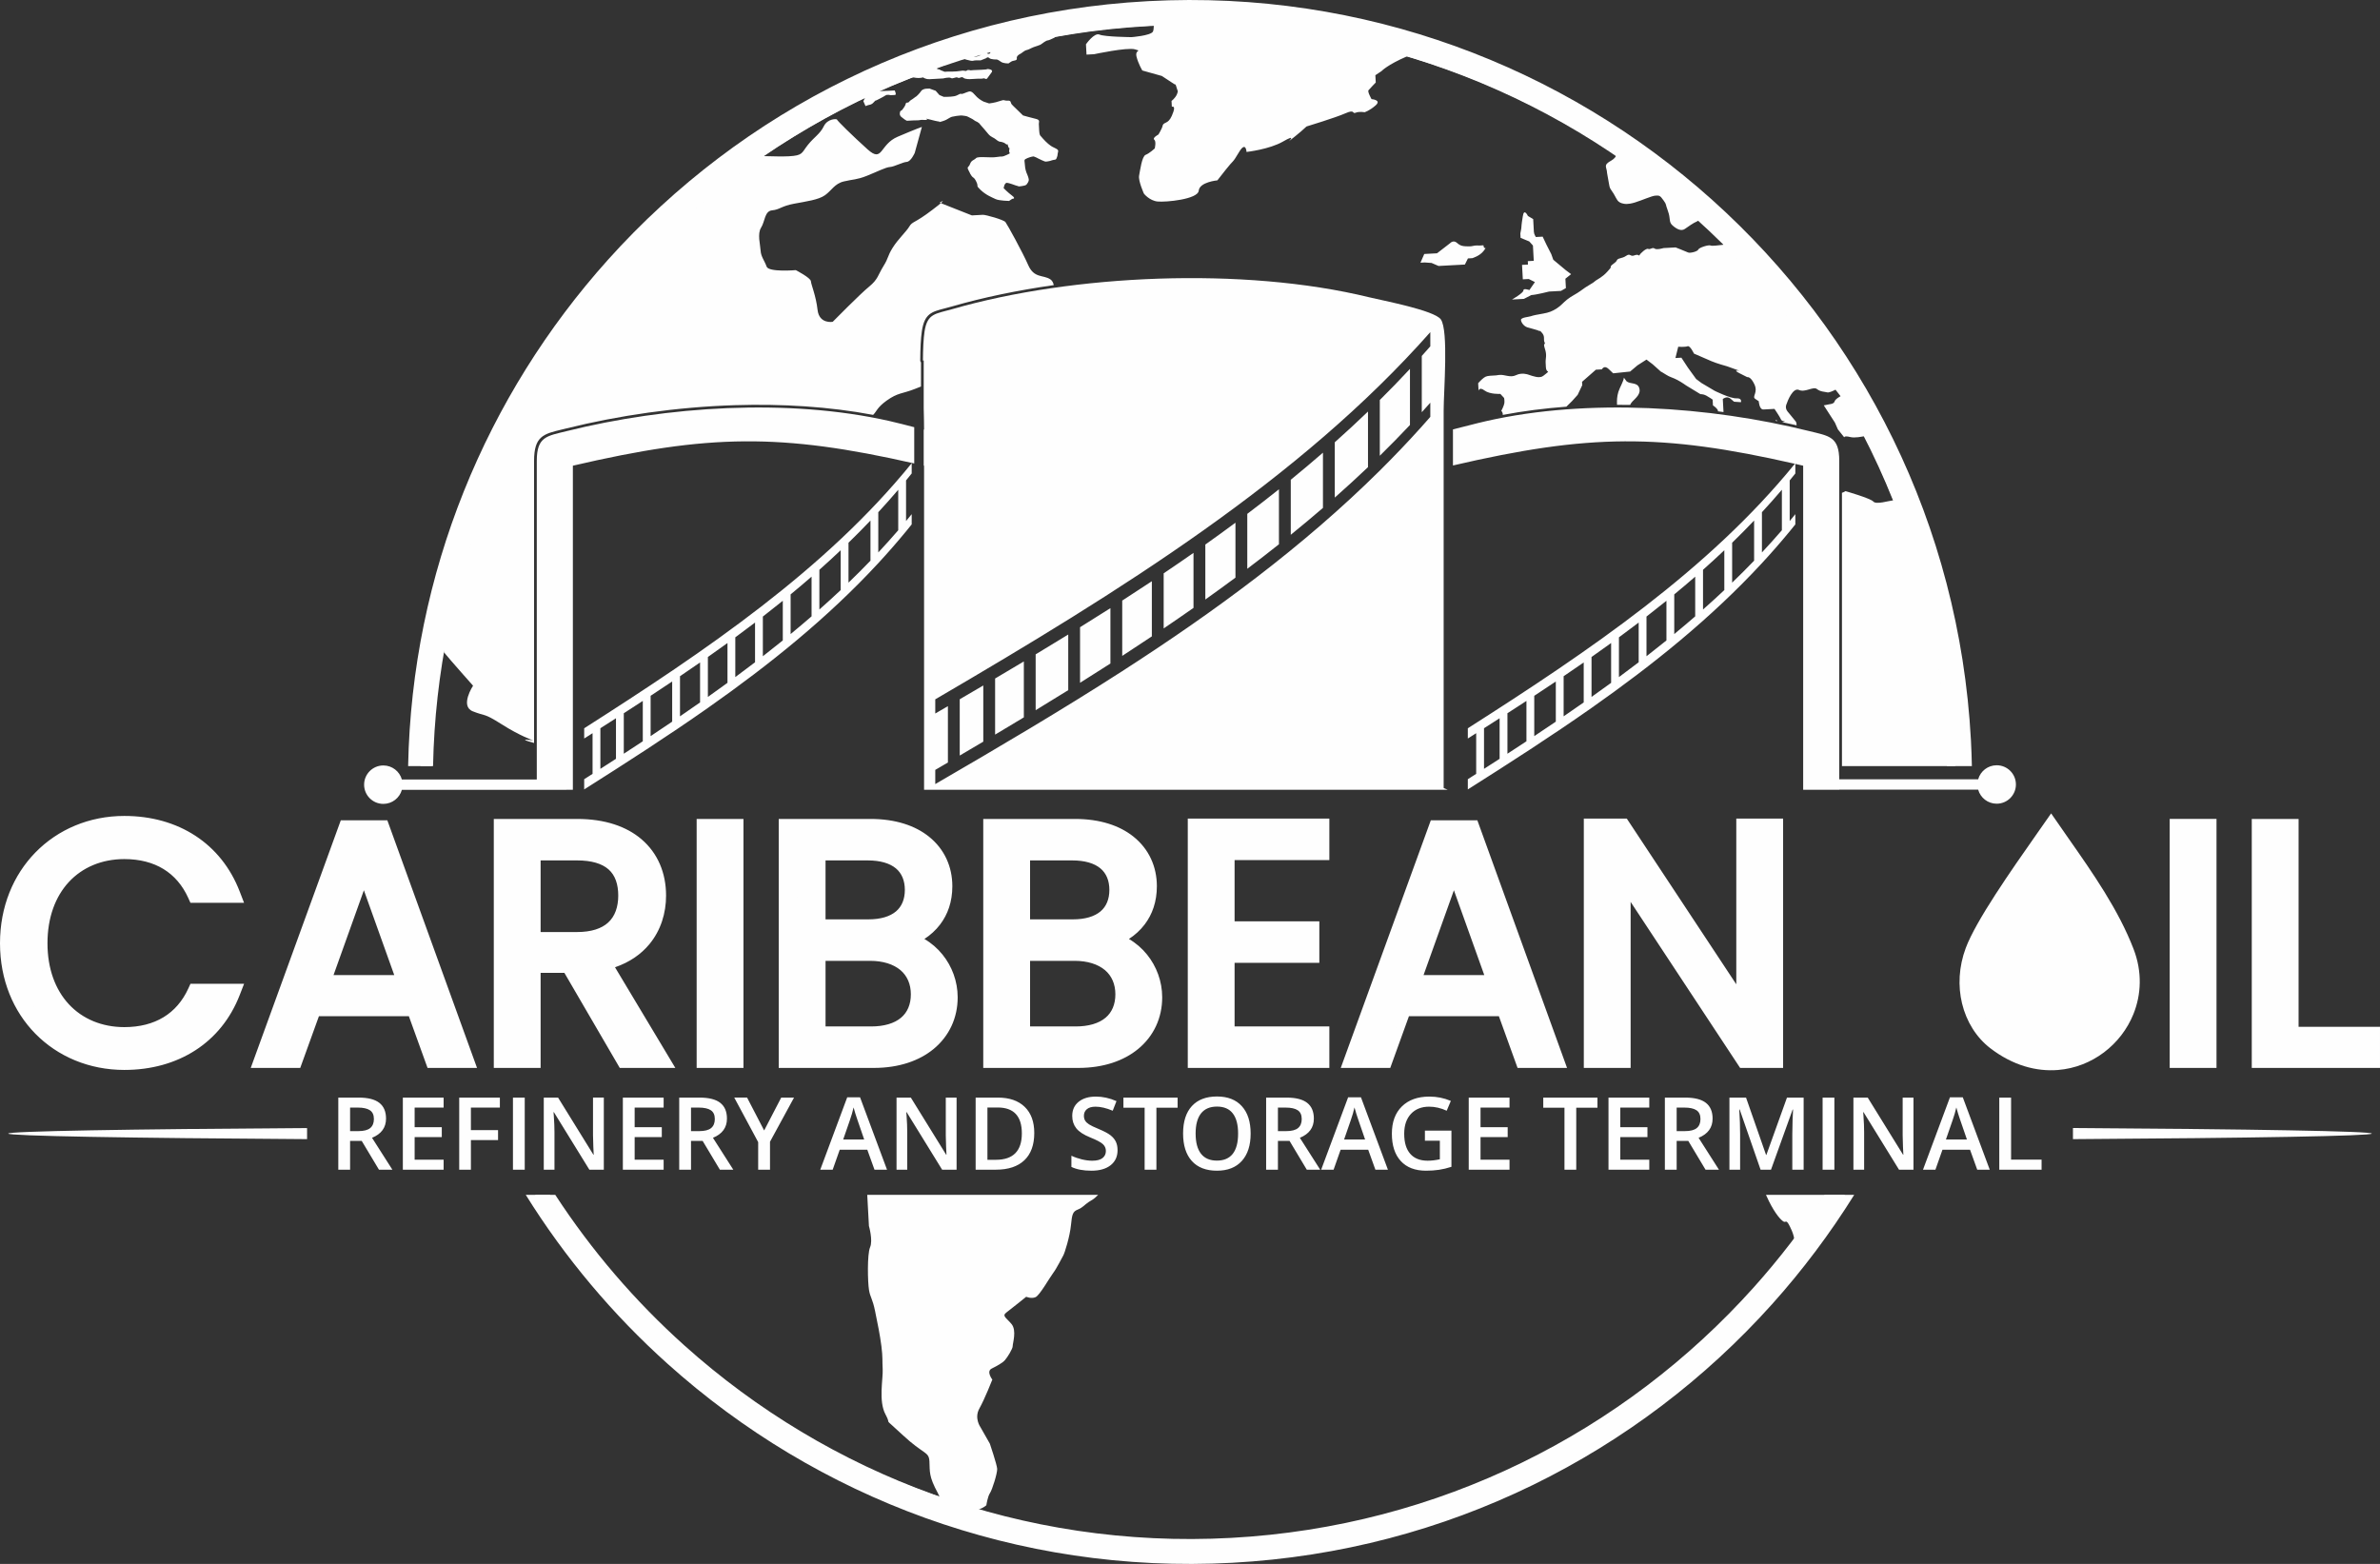
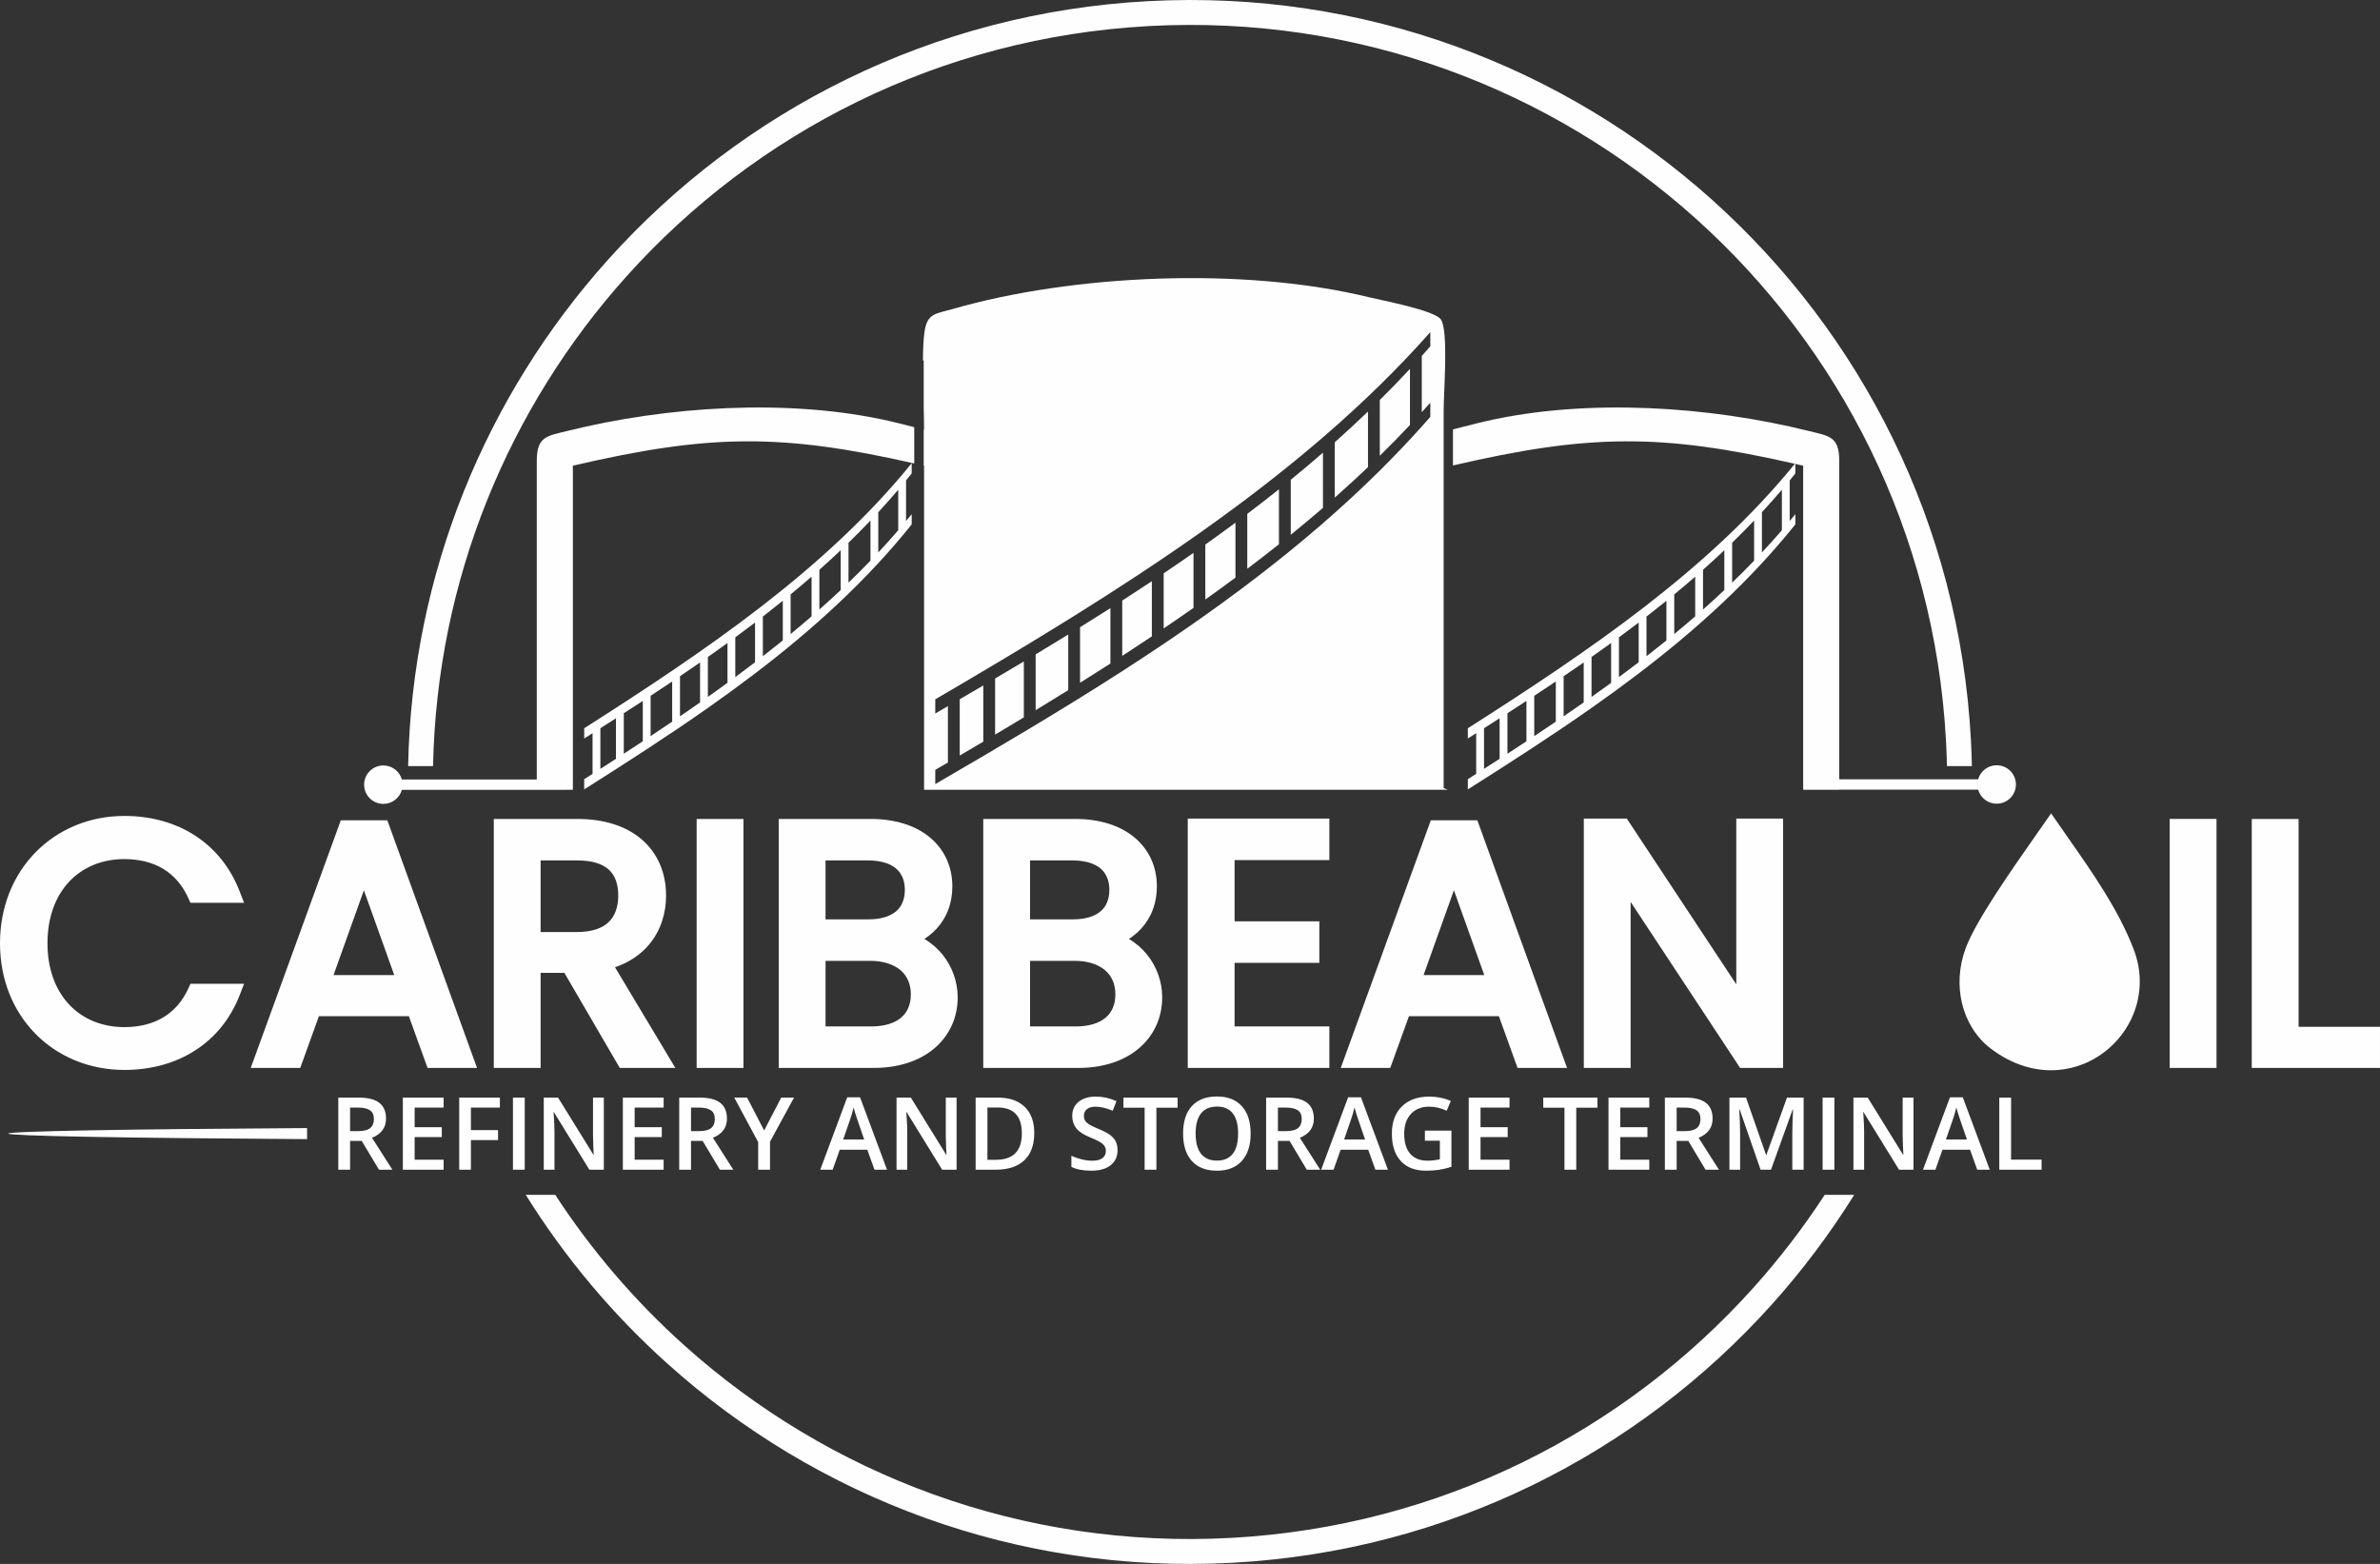
<svg xmlns="http://www.w3.org/2000/svg" xml:space="preserve" width="95.773mm" height="62.94mm" version="1.0" shape-rendering="geometricPrecision" text-rendering="geometricPrecision" image-rendering="optimizeQuality" fill-rule="evenodd" clip-rule="evenodd" viewBox="0 0 9577.32 6293.98">
  <rect x="0" y="0" width="9577.32" height="6293.98" fill="#333333" stroke="none" />
  <g id="Layer_x0020_1">
    <g id="_2269911329760">
-       <path fill="#FEFEFE" d="M7863.94 2976.99c1.91,35.48 3.2,70.83 3.92,106.09l-455.65 0 0 -1099.77c5.79,-1.95 10.71,-4.18 14.17,-6.77 0,0 101.02,28.89 112.05,41.89 10.92,13.23 64.97,-3.52 75.15,-4.07l6.22 -0.85c-35.25,-87.94 -72.83,-175.04 -115.75,-258.57 -10.6,2.31 -40.33,8.46 -58.61,3.84 -24.43,-6.17 -24.04,1.3 -24.04,1.3l-25.71 -32.26 -11.7 -26.85 -44.92 -69.59 23.71 -4.71c0,0 17.11,-0.91 19.93,-11.34 2.61,-9.12 19.28,-18.37 23.97,-20.83l-20.38 -26.21c-11.45,5.79 -26.76,12.53 -32.96,10.84 -10.38,-2.87 -27.52,-1.95 -41.94,-13.57 -14.38,-11.61 -47.25,14.97 -71.8,3.92 -24.6,-11.11 -45.72,42.35 -51.62,59.78 -5.93,17.47 8.48,30.49 8.48,30.49 0,0 21.91,26.23 29.5,36.09 2.86,3.84 3.78,9.84 3.82,15.76 -19.28,-4.43 -38.74,-8.7 -58.38,-12.83 26.78,-4.88 -0.17,0.02 -4.16,-10.03 -4,-10.07 -26.55,-43.2 -26.55,-43.2 0,0 -27.33,1.47 -44.36,2.4 -17.05,0.93 -18.96,-33.19 -18.96,-33.19 0,0 0,0 -14.23,-9.58 -14.12,-9.55 12.35,-24.71 -3.14,-58.19 -15.43,-33.4 -29.03,-29.22 -29.03,-29.22 0,0 0,0 -30.81,-15.55 -30.75,-15.48 -0.55,-10.24 -0.55,-10.24l-49.9 -17.87c0,0 -41.83,-11.43 -62.85,-20.62 -21.14,-9.18 -70.25,-30.51 -70.25,-30.51 0,0 -15.51,-33.46 -25.69,-29.5 -10.11,3.99 -37.57,2.02 -37.57,2.02l-11.26 45.31 23.96 -1.33 26.06 39.69 33.36 46.13 21.52 16.13 53.1 31.43c0,0 63.41,31.45 87.45,30.15 23.9,-1.29 18.05,15.61 18.05,15.61l-27.52 -1.95c0,0 0,0 -14.57,-12.36 -14.3,-12.41 -30.75,1.67 -30.75,1.67l2.84 52.3 -22.6 -2.95c0.65,-2.06 0.51,-4.35 -1.95,-7.63 -7.41,-9.84 -17.97,-16.19 -17.97,-16.19l-1.27 -23.32c0,0 -14.31,-10.14 -25.93,-16.35 -11.69,-6.24 -23.25,-5.62 -23.25,-5.62l-56.91 -34.65c0,0 -17.77,-12.72 -35.42,-22.2 -17.62,-9.53 -31.51,-11.92 -45.72,-21.42 -14.31,-9.52 -21.29,-12.58 -21.29,-12.58l-32.44 -29.09 -25.19 -19.17 -36.5 23.39 -29.39 24.77 -68.18 7.12c0,0 0,0 -18.23,-17.37 -17.97,-17.47 -27.21,1.45 -27.21,1.45l-24.09 1.31 -55.64 48.78 0.74 13.57 -18.52 38.89 -22.62 25.19 -22.75 22.42c-87.25,6.53 -173.07,17.47 -256.11,33.2 1.42,-10.53 -5.81,-16.16 -5.81,-16.16 0,0 11.18,-21.16 12.41,-31.57 1.21,-10.33 -1.11,-20.53 -1.11,-20.53l-14.99 -16.28c0,0 -42.39,2.29 -63.79,-13.83 -21.52,-16.1 -23.91,1.29 -23.91,1.29l-1.66 -30.68c0,0 12.87,-14.36 22.8,-21.74 9.92,-7.42 16.79,-7.8 40.67,-9.09 23.92,-1.28 0,0 21.72,-2.36 21.99,-2.29 43.98,12.51 67.34,0.91 23.35,-11.6 47.93,-2.58 47.93,-2.58 0,0 30.56,11.26 43.39,10.58 12.87,-0.7 12.87,-0.7 30.07,-14.57 17.22,-13.76 0,0 -1.42,-25.59 -0.32,-6.3 -0.49,-9.48 -0.56,-11.05 0,0 -0.04,-0.36 -0.08,-1.17 -0.06,-1.06 -0.15,-2.73 -0.3,-5.75 -1.01,-18.04 6.26,-28.71 -3.07,-56.45 -9.14,-27.82 4.54,-13.17 -1.38,-25.68 -5.77,-12.53 3.96,-23.43 -12.38,-40.5 -16.35,-17.09 0,0 -8.02,-4.77 -7.91,-4.64 -36.56,-10.8 -49.71,-15.21 -13.06,-4.51 -24.19,-19.33 -24.74,-29.58 -0.56,-10.24 32.86,-12.06 40.35,-15.01 7.59,-2.99 25.26,-6.57 48.24,-10.39 23.01,-3.86 38.22,-9.82 55.46,-21.02 17.53,-11.28 24.6,-21.86 41.82,-35.75 17.26,-13.78 37.38,-22.58 52.25,-33.65 14.8,-11.05 27.29,-19.49 42.22,-28.04 14.93,-8.52 12.38,-8.39 19.78,-13.85 7.45,-5.62 27.65,-14.46 47.01,-36.09 19.34,-21.58 12.14,-13.55 14.28,-21.31 2.1,-7.82 19.89,-13.93 24.28,-24.47 4.68,-10.54 20.31,-6.32 37.76,-18.45 17.29,-11.96 15.61,5.28 33.3,-1.8 17.6,-6.85 18.26,5.13 20.48,-1.11 2.34,-6.02 26.74,-28.81 34.7,-24.85 8.03,3.92 17.6,-7.97 25.72,-1.4 7.99,6.51 35.88,-1.93 35.88,-1.93l48.73 -2.67c0,0 42.01,16.44 50,20.29 7.85,3.93 38.39,-3.79 41.23,-11.64 2.75,-7.86 41.84,-20.25 49.94,-16.3 5.74,2.88 31.74,-0.96 48.39,-2.7l4.88 -1.04c-33.3,-33.04 -66.74,-66.05 -101.48,-97.54l-4.47 2.9c-1.16,0.77 -2.27,1.4 -3.37,1.85 -14.42,5.91 -33.15,19.76 -48.01,29.9 -14.91,10.18 -33.42,0.17 -49.67,-14.34 -16.07,-14.59 -6.44,-25.38 -18.44,-58.21 -12.2,-32.83 -3.91,-22.96 -17.8,-42.73 -14.05,-19.83 -16.68,-19.68 -31.95,-18.87 -15.36,0.83 -53.02,18.34 -83.4,27.69 -30.46,9.29 -43.46,4.92 -43.46,4.92 0,0 -18.11,-1.57 -26.5,-13.95 -8.49,-12.43 -11.54,-22.56 -22.55,-37.41 -11.13,-14.84 -8.9,-17.54 -15.94,-54.03 -7.11,-36.54 -0.79,-14.59 -7.28,-39.91 -6.34,-25 31.5,-23.79 40.78,-49.18 -256.42,-174.73 -538.29,-308.62 -841.29,-398.85 -80.1,34.48 -102.96,59.54 -102.96,59.54l-24.89 16.6 1.59 29.31c0,0 -24.41,25.28 -29.16,31.2 -4.92,5.81 12.23,35.73 12.23,35.73 0,0 41.23,2.92 16.82,24.81 -24.56,21.88 -44.89,27.99 -44.89,27.99 0,0 -20.76,-4.18 -36.01,1.95 -14.97,6.13 -0.83,-15.52 -40.91,2.23 -40.35,17.83 -156.66,53.07 -156.66,53.07 -24.43,23.76 -70.68,59.21 -70.68,59.21 0,0 31.19,-30.54 -23.78,1.3 -54.92,31.85 -146.95,41.98 -146.95,41.98 0,0 -2.52,-46.2 -30.77,1.66 -28.38,47.8 -19.15,26.76 -52.8,69.72 -33.76,42.96 -33.76,42.96 -33.76,42.96 0,0 -71.7,6.54 -75.01,41.46 -3.22,34.88 -132.43,47.01 -165.49,43.66 -33.04,-3.3 -55.11,-31.72 -55.11,-31.72 0,0 -23.31,-51.47 -19.36,-72.35 4.03,-20.74 11.22,-77.72 26.34,-83.77 15.14,-5.85 36.57,-25.63 36.57,-25.63 0,0 6.94,-28.14 -1.92,-35.33 -8.7,-7.3 16.85,-20.87 16.85,-20.87 0,0 14.91,-24.56 16.74,-34.97 2.01,-10.45 12.31,-11 19.78,-16.6 7.34,-5.52 14.69,-13.59 23.58,-39.83 8.91,-26.21 -6.19,-20.21 -6.19,-20.21l-1.27 -23.49c0,0 14.86,-10.73 21.65,-26.49 6.8,-15.82 1.95,-13 -1.53,-28.27 -3.39,-15.28 -8.35,-12.38 -8.35,-12.38l-50.75 -33.31 -78.46 -21.95c0,0 -16.84,-27.76 -23.6,-56.56 -6.64,-28.75 24.7,-20.19 -6.64,-28.75 -31.3,-8.63 -163.67,19.66 -163.67,19.66l-30.75 1.67 -2.24 -41.6c0,0 33.42,-48.06 54.49,-39 21.02,9.2 129.15,10.28 129.15,10.28 0,0 75.66,-5.87 85.65,-21.92 2.8,-4.4 3.43,-15.89 3.84,-24.84l-15.7 0.75 -6.02 0.34c-133.04,7.33 -245.62,20.12 -373.22,43.78l-5.75 4.37c-8.97,4.07 -21.27,10.35 -25.93,10.59 -6.87,0.38 -21.69,11.45 -26.61,15.37 -4.97,4.07 -15.21,5.74 -30.31,11.68 -15.01,5.94 -18.36,9.63 -28.44,11.88 -10.22,2.31 -19.86,13.04 -25.04,15.06 -4.9,1.95 -16.5,9.47 -14.35,18.44 2.16,9.04 -13.28,8.78 -18.26,10.8 -5.03,1.97 -14.93,9.33 -14.93,9.33 0,0 -20.49,1.1 -31.2,-6.83 -10.77,-8.04 -16.05,-8.93 -16.05,-8.93 0,0 -23.92,0.76 -30.39,-5.75 -6.55,-6.48 -12.72,0.68 -12.72,0.68l-21.88 8.61c0,0 -25.68,-0.85 -30.75,1.66 -3.01,1.54 -15.69,-1.19 -27.66,-4.58l-11.07 -4.07c-38.36,11.93 -70.97,24.78 -108.67,38.14 2.84,3.93 6.84,5.07 8.52,4.97 5.2,-0.26 7.17,2.99 7.17,2.99l17.45 6.82 15.4 -0.84c0,0 29.22,0.93 47.9,-2.57 18.7,-3.6 20.85,3.05 25.66,-1.4 4.88,-4.54 15.42,-0.83 15.42,-0.83 0,0 11.89,-1.59 44.49,-2.43 32.59,-0.89 16.9,-5.24 32.55,-1.76 15.48,3.47 7.42,12.49 7.42,12.49 0,0 -12.79,17.85 -17.54,23.94 -4.81,6.19 -10.35,-1.91 -15.35,0.06 -5.09,1.99 -20.57,1.12 -20.57,1.12l-32.55 1.77c0,0 -20.57,1.12 -27.72,-5.56 -7.21,-6.72 -15.16,4.49 -22.33,-0.3 -7,-4.69 -20.17,6.28 -27.33,1.47 -7.25,-4.67 -30.88,1.69 -30.88,1.69 0,0 -15.39,0.83 -20.59,1.1 -4.98,0.28 -16.9,0.94 -16.9,0.94 0,0 0,0 -17.2,0.91 -17.01,0.93 -26.46,-7.15 -26.46,-7.15 0,0 -13.21,4.24 -30.56,1.66 -3.69,-0.55 -10.37,-1.7 -11.35,-1.91 -44.15,17.3 -93.36,36.43 -136.43,55.68l40.95 -1.67 23.02 -1.25c0,0 8.74,18.04 0.98,18.21 -7.63,0.2 -17.92,0.98 -17.92,0.98 0,0 -13.1,-4.26 -20.46,1.1 -7.47,5.37 -37.54,20.19 -37.54,20.19 0,0 -0.17,-3.37 -9.9,7.66 -9.63,11.07 -17.5,8.94 -25,11.91 -7.62,2.91 -7.62,2.91 -7.62,2.91l-8.73 -19.72 6.93 -14.23c-139.89,66.69 -282.63,149.03 -409.42,235.32 38.92,1.17 81.98,1.74 102.4,0.64 58.07,-3.16 50.67,-13.02 76.45,-45.28 25.64,-32.25 48.99,-43.89 64.49,-75.58 15.39,-31.7 53.2,-30.3 53.16,-26.8 -0.25,3.41 62.14,65.17 123.4,120.19 61.49,54.99 46.99,-19.72 120.77,-51.19 73.77,-31.45 97.41,-39.52 97.41,-39.52l-28.73 104.43c0,0 -15.18,35.16 -32.32,36.37 -17.15,1.17 -50.34,19.6 -67.49,20.53 -17.05,0.93 -53.76,20.04 -94.05,35.96 -40.44,15.89 -54.23,13.21 -91.51,22.16 -37.27,8.85 -49.51,36.92 -75.91,55.48 -26.3,18.58 -74.05,24.7 -125.03,34.27 -50.96,9.65 -57.07,23.7 -87.81,26.57 -30.56,2.94 -28.29,44.93 -44.28,69.72 -15.72,24.94 -3.14,68.79 -1.83,92.8 1.28,23.9 15.93,40.27 24.11,63.85 8.15,23.58 117.42,14.23 117.42,14.23 0,0 60.04,30.98 60.8,44.78 0.74,13.66 20.21,57.15 26.8,115.15 6.56,57.98 60.86,48.14 60.86,48.14 0,0 110.57,-112.33 146.73,-141.76 36.02,-29.39 35.22,-46.51 57.29,-81.98 22.14,-35.56 15.08,-38.55 37.14,-74.05 22.16,-35.5 54.79,-64.79 67.37,-86.01 12.63,-21.21 20.06,-11.37 92.52,-66.8 17.37,-13.19 27.92,-21.69 34.2,-27.06l-4.9 -1.95c0,0 24.81,-15.12 4.9,1.95l124.84 49.35c0,0 34.19,-1.83 44.51,-2.4 10.18,-0.55 83.19,19.53 90.7,29.37 7.55,9.94 68.22,119.81 91.78,173.44 23.54,53.53 60.33,37.96 88.89,56.96 7.61,5.09 11.71,13.53 13.64,23.2 -146.02,20.87 -284.92,49.81 -409.95,85.92 -9.86,2.85 -18.86,5.18 -27.15,7.32l-0.48 0.11c-54.35,14.03 -82.35,21.27 -93.12,91.65 -2.25,14.72 -3.84,32.74 -4.88,53.01 -1.01,19.45 -1.54,41.29 -1.71,64.45l-0.03 1.04c0,2.96 1.17,5.64 3.1,7.63l-0.11 97.02 -25.04 9.86c-50.3,19.87 -67.73,14.01 -113.98,47.41 -37.94,27.38 -39.55,43.56 -53.57,56.83 -176.81,-33.44 -366.18,-44.97 -555.35,-39.08 -234.65,7.28 -469.04,41.36 -678.8,93.54l-18.56 4.5c-73.73,17.66 -111.6,26.76 -111.6,126.19l0 1135.21c-79.34,-21.2 -3.78,-10.32 -3.78,-10.32 0,0 -52.48,-17.75 -127.06,-65.15 -74.63,-47.39 -63.39,-30.83 -115.96,-51.99 -52.76,-21.25 1.3,-103.02 1.3,-103.02 0,0 -87.33,-98.1 -117.23,-134.4l-2.86 -25.16c-28.25,156.33 -42.86,319.98 -46.12,483.09l-44.98 0c14.97,-776.89 296.62,-1461.54 785.36,-2006.25 537.48,-599.03 1297.45,-977.91 2164.54,-1024.88l12.59 0c865.39,-45.87 1606,247.41 2204.11,784.02 599.04,537.44 957.85,1273.96 1004.84,2141.02zm-440.25 1831.61c-96.98,155.5 -189.67,295.76 -311.71,431.79 -537.44,599.04 -1301.29,984.23 -2168.34,1031.22 -866.87,46.97 -1621.14,-264.71 -2220.14,-802.11 -220.16,-197.53 -412.11,-407.98 -569.84,-660.9l58.93 0c146.11,223.89 335.73,451.83 533.41,629.18 295.61,265.18 654.56,452.61 1035.16,586.51 -1.25,-3.14 -4.81,-11.01 -6.66,-14.42 -38.12,-69.96 -32.18,-87.46 -34.39,-128.49 -2.23,-41.03 -22.06,-26.23 -108.85,-107.36 -86.73,-80.99 -39.3,-28.74 -68.03,-81.99 -28.75,-53.37 -9.22,-143.64 -11.26,-181.28 -2.04,-37.67 0.87,-44.62 -5.02,-92.44 -6.03,-47.61 -15.4,-91.72 -25.71,-142.57 -10.41,-50.91 -19.36,-53.88 -24.34,-84.44 -5.2,-30.62 -7.78,-143.67 4.37,-171.76 12.13,-28.15 -4.63,-85.55 -4.63,-85.55l-6.8 -125.39 929.13 0c-20.38,20.87 -25.17,20.1 -39,29.46 -16.5,11.19 -22.9,21.84 -43,29.79 -20.1,7.97 -22.97,18.41 -27.42,63.24 -4.46,44.89 -24.86,111.07 -31.05,121.78 -6.42,10.62 -24.87,49.32 -40.92,70.81 -15.89,21.44 -53.44,88.62 -70.22,96.48 -16.66,7.76 -37.83,-1.4 -37.83,-1.4 0,0 -59.23,47.8 -78.95,62.58 -19.84,14.74 -2.33,20.68 19.75,46.99 21.94,26.21 4.26,78.61 4.81,88.92 0.57,10.24 -21.61,45.76 -31.22,56.53 -9.73,10.84 -29.79,22.25 -53.1,33.79 -23.47,11.57 2.4,44.46 2.4,44.46 0,0 -30.15,77.06 -51.99,116.04 -22,38.91 4.07,75.3 4.07,75.3l37.89 66.55c0,0 28.56,84.1 29.48,101.28 0.95,17.09 -19.47,83.33 -29.03,97.63 -9.52,14.29 -14.55,48.83 -14.55,48.83 0,0 -9.33,9.86 -31.81,17.6 318.98,92 666.43,163.61 1016.61,144.65 839.36,-45.49 1590.65,-442.74 2110.86,-1022.57 57.47,-64.06 103.77,-140.87 155.68,-209.61 -0.6,-6.41 -4.39,-22.08 -10.22,-35.4 -23.37,-53.67 -22.06,-29.73 -32.79,-36 -10.67,-6.22 -32.57,-29.16 -59.25,-82.5 -4.73,-9.37 -8.58,-17.64 -11.77,-25.23l317.29 0zm-278.01 -3115.12c1.55,-7.25 2.07,-2.72 6.95,1.4l-6.95 -1.4zm-3159.74 -1483.56l-15.18 4.14c2.67,1.16 4.75,2.61 6.8,2.5 4.16,-0.23 6.07,-0.34 8.38,-6.64zm-37.58 10.48c-10.09,2.88 -20.16,5.83 -30.2,8.82 8.23,-0.45 20.3,-2.82 30.2,-8.82zm-263.16 88.55l-5.98 2.34c2.03,-0.34 4.71,-0.92 5.98,-2.34zm2910.76 1251.14c-8.21,-22.11 -35.39,-13.44 -50.39,-25.48l-11.07 -14.89c0.62,11.28 -17.3,41.37 -22.03,57.3 -5.74,19.38 -6.09,33.31 -5.38,52.1 17.53,-0.02 35.11,0.13 52.65,0.42 2.01,-4.51 4.85,-8.92 8.84,-13.23 13.76,-14.86 36.5,-31.21 27.38,-56.22zm-465.57 -391.48c0.57,10.25 -46.06,36.8 -46.06,36.8l47.92 -2.59 30.01 -15.39c20.63,-1.13 71.31,-14.13 71.31,-14.13l47.93 -2.59 19.87 -11.38 -2.06 -37.66 22.99 -18.41 -21.34 -15.97 -50.36 -41.97 -8.04 -22.54 -19.19 -37.62 -15.56 -32.8 -27.31 1.48c0,0 -7.47,-10.6 -8.02,-20.88 -0.55,-10.25 -1.29,-23.86 -1.29,-23.86l-1.49 -27.46 -21.21 -12.51c0,0 -15.62,-33.51 -20.52,1.12 -5.03,34.54 -2.67,13.8 -5.03,34.54 -2.25,20.7 0.38,6.9 -2.25,20.7 -2.71,13.85 -2.71,13.85 -2.71,13.85l0.97 17.85 35.08 14.49 14.65 16.41 3.33 61.48 -24 1.31 0.76 13.8 -23.94 1.28 3.14 58.12 23.94 -1.29 24.73 12.34 -22.31 32.19c0,0 -24.48,-9.05 -23.94,1.29zm-159.6 -159.46c16.07,-21.59 0,0 -1.15,-21.87l-17.07 0.92c0,0 -13.82,-1.34 -24.04,1.31 -10.12,2.57 -20.47,2.33 -30.73,1.66 -10.39,-0.75 -20.61,-0.98 -35.07,-14.02 -14.38,-12.92 -27.32,1.48 -27.32,1.48l-52.72 40.72 -51.29 2.77 -15.31 35.06 17.15 -0.93 27.55 1.97 28.08 12.11 47.92 -2.59c0,0 27.31,-1.49 37.64,-2.02 10.16,-0.57 20.47,-1.14 20.47,-1.14l12.29 -24.64 17.18 -0.93c0,0 30.5,-8.45 46.42,-29.86zm-1718.73 -373.06c3.39,-9.22 3.41,-9.03 4.16,-17.49 0.87,-8.5 7.01,-13.97 -7.47,-20.95 -14.57,-6.85 -17.18,-8.02 -30.66,-18.87 -13.47,-10.88 -32.72,-34.19 -32.72,-34.19 0,0 -2.82,-5.05 -3.57,-19.13 -0.76,-14.14 -1.1,-20.54 -1.44,-26.99 -0.36,-6.45 6.79,-15.84 -11.53,-19.96 -18.22,-4.17 -52.15,-13.91 -52.15,-13.91l-32.61 -31.74c0,0 -5.35,-4.79 -12.18,-12.17 -6.84,-7.26 -0.91,-16.65 -17.58,-15.74 -16.73,0.91 -9.35,-5.91 -30.81,1.66 -21.56,7.61 -43.19,9.65 -43.19,9.65l-22.27 -7.36c0,0 -14.7,-6.98 -26.17,-17.84 -11.58,-11.03 -20.06,-25.97 -32.65,-22.79 -12.81,3.37 -26.45,11.81 -31.68,9.48 -5.33,-2.29 -12.18,6.74 -28.23,9.64 -16.16,3.08 -41.95,2.27 -41.95,2.27l-17.04 -7.19 -15.12 -17.13 -25.03 -8.99 -13.93 0.74c0,0 -14.29,0.79 -20.1,10.16 -5.96,9.31 -18.2,20.23 -18.2,20.23 0,0 -6.27,3.79 -12.42,8.78 -6.18,5.13 -12.51,6.76 -17.26,13.42 -4.86,6.74 -11.69,-0.7 -13.64,8.44 -2.16,9.16 -9.39,17.26 -12.96,22.58 -3.62,5.39 -8.88,4.33 -9.82,9.51 -1.04,5.25 -2.05,9.56 0.81,15.07 2.86,5.39 5.39,5.26 12.17,11.33 6.87,6.02 14.68,9.45 14.68,9.45l12.85 -0.7c0,0 10.09,-0.55 15.29,-0.84 5.19,-0.28 20.63,0.21 24.47,-1.32 3.77,-1.5 19.27,-0.4 19.27,-0.4l11.63 -0.62c0,0 -18.58,-8.76 11.4,-0.63 30.07,8.1 36.48,7.74 36.48,7.74 0,0 -7.44,4.22 8.95,-0.49 16.52,-4.79 24.02,-10.31 24.02,-10.31 0,0 13.6,-8.44 17.5,-8.65 3.86,-0.21 15.24,-3.45 22.84,-3.86 7.76,-0.42 11.58,-1.88 18.08,-0.97 6.49,0.91 18.07,1.63 23.48,5.19 5.32,3.56 17.05,7.64 23.67,13.23 6.76,5.65 11.95,5.37 17.45,10.2 5.36,4.92 -1.55,-3.77 5.36,4.92 6.89,8.59 9.69,10.99 19.15,22.08 9.74,10.98 5.66,7.42 16.52,19.66 10.99,12.3 20.95,13.1 29.18,20.36 8.38,7.18 14.95,9.45 14.95,9.45 0,0 15.48,0.45 24.92,8.91 9.56,8.52 4.64,-7.95 9.56,8.52 4.65,16.46 7.7,0.83 4.65,16.46 -2.91,15.61 12.08,9.67 -10.46,19.78 -22.63,10.29 -14.34,3.59 -39.76,8.11 -25.19,4.47 -74.58,-4.27 -83.23,4.53 -8.4,8.66 -18.75,7.96 -24.33,23.78 -5.6,15.64 -14.97,8.5 -4.98,27.2 10.12,18.77 1.68,6.39 10.12,18.77 8.35,12.43 10.47,4.58 20.61,25.89 10.15,21.38 -4.46,11.86 17.17,32.57 21.8,20.66 45.36,29.65 59.95,36.58 14.47,6.96 54.46,7.38 54.46,7.38l12.74 -8.46c0,0 17.01,0.41 -0.7,-12.74 -17.79,-13.21 -34.14,-30.33 -34.14,-30.33l3.23 -11.81c0,0 3.39,-9.22 9.81,-9.56 6.41,-0.34 36.46,10.9 36.46,10.9 0,0 4.05,1.08 7.99,2.16 3.82,1.08 -1.21,2.67 12.9,0.59 13.99,-2.07 20.21,-3.69 22.68,-7.67 2.32,-3.95 9.72,-10.84 7.96,-21.02 -1.87,-10.16 -7.79,-22.73 -9.31,-26.5 -1.42,-3.7 -4.71,-15.15 -4.94,-19.05 -0.21,-3.84 -2.4,-21.67 -2.61,-25.63 -0.21,-3.78 -2.72,-7.56 12.38,-13.43 14.98,-6.02 23.84,-6.51 23.84,-6.51 0,0 10.52,3.35 18.45,8.12 7.99,4.63 25.13,11.45 25.13,11.45 0,0 2.69,2.44 12.91,0.58 10.1,-1.83 10.1,-1.83 19.06,-4.94 8.68,-2.95 14.09,0.59 17.5,-8.64z" />
      <path fill="#FEFEFE" fill-rule="nonzero" d="M7931.1 2976.89l0.19 3.85c1.82,34.21 2.99,68.31 3.71,102.34l-100.3 0c-0.7,-32.42 -1.83,-64.91 -3.55,-97.52l-0.38 -6.17c-46.12,-838.99 -427.61,-1580.05 -1007.29,-2100.16 -579.49,-519.9 -1357.18,-819.07 -2195.99,-774.59l-6.17 0.37c-839.05,46.12 -1580.17,427.61 -2100.33,1007.29 -473.06,527.26 -763.33,1218.59 -778.34,1970.78l-100.3 0c14.99,-777.53 314.92,-1492.4 804.06,-2037.55 537.92,-599.49 1304.56,-993.81 2172.28,-1040.85l3.98 -0.19c865.99,-45.85 1669.05,263.16 2267.58,800.16 599.49,537.86 993.81,1304.45 1040.85,2172.24zm-469.65 1831.71c-97.25,156.1 -207.82,303.29 -330.3,439.81 -537.86,599.51 -1304.47,993.85 -2172.17,1040.88 -867.57,47 -1672.19,-262.14 -2271.68,-800 -220.71,-198 -413.57,-427.05 -571.58,-680.69l118.71 0c146.39,224.59 321.42,428.27 519.63,606.11 580.38,520.68 1359.55,819.98 2199.83,774.45 839.98,-45.51 1582.06,-427.23 2102.66,-1007.51 104.67,-116.69 200.39,-241.42 286.17,-373.05l118.73 0z" />
      <path fill="#FEFEFE" fill-rule="nonzero" d="M66.23 3796.09c0,129.54 46.48,239.45 122.76,317.26 78.14,79.69 187.92,126.26 311.36,126.26 95.68,0 181.08,-23.63 250.19,-68.37 54.98,-35.56 100.07,-84.68 132.24,-146l-74.65 0c-28.08,53.03 -67.16,95.17 -116.04,124.88 -53.41,32.42 -117.82,49.66 -191.74,49.66 -109.21,0 -204.68,-40.73 -272.34,-113.96 -64.58,-69.91 -103.15,-168.95 -103.15,-289.73 0,-121.32 38.53,-220.69 103.06,-290.76 67.63,-73.49 163.14,-114.25 272.43,-114.25 74.12,0 138.69,17.28 192.08,49.96 48.82,29.88 87.82,72.35 115.87,125.92l74.75 0c-32.23,-62.05 -77.53,-111.84 -132.79,-147.95 -69.15,-45.17 -154.42,-69.11 -249.91,-69.11 -123.21,0 -232.8,47.07 -310.86,127.13 -76.57,78.56 -123.26,189.28 -123.26,319.06zm75.68 363.59c-88.17,-89.97 -141.91,-216 -141.91,-363.59 0,-147.74 53.84,-274.53 142.14,-365.12 90.45,-92.78 216.77,-147.3 358.21,-147.3 108.47,0 206.12,27.7 286.13,79.97 79.33,51.84 141.02,127.78 178.32,224.67l17.3 44.89 -215.74 0 -8.83 -19.53c-22.9,-50.63 -56.49,-89.91 -99.51,-116.24 -42.86,-26.24 -95.83,-40.11 -157.67,-40.11 -90.42,0 -168.88,33.11 -223.8,92.78 -53.51,58.12 -85.46,142.06 -85.46,245.99 0,103.31 31.99,186.97 85.56,244.95 54.9,59.43 133.32,92.5 223.7,92.5 61.86,0 114.79,-13.83 157.6,-39.81 43.11,-26.19 76.77,-65.21 99.71,-115.32l8.89 -19.4 215.72 0 -17.47 45.02c-37.26,96.06 -98.9,171.22 -178.3,222.58 -80.09,51.84 -177.81,79.24 -286.15,79.24 -141.59,0 -267.98,-53.92 -358.44,-146.17zm1624.81 71.87l58.67 0 -313.03 -864.2 -94.73 0 -314.25 864.2 58.59 0 75.18 -208.11 454.4 0 75.17 208.11zm105.79 66.24l-152 0 -75.19 -208.11 -361.95 0 -75.17 208.11 -199.19 0c120.71,-332.25 241.37,-664.54 362.43,-996.67l187.21 0 361 996.67 -47.14 0zm-238.99 -307.46l-385.33 0 216.15 -603.94 216.18 603.94 -47 0zm-291.34 -66.24l244.33 0 -122.17 -341.29 -122.16 341.29zm1211.93 -319.98c0,63.83 -19.97,118.97 -62.9,157.82 -38.44,34.82 -94.17,55.21 -168.94,55.21l-213.03 0 0 -420.7 213.03 0c75.77,0 131.6,18.9 169.88,52.53 42.5,37.34 61.96,90.68 61.96,155.14zm-107.15 108.93c27.93,-25.27 40.91,-63.42 40.91,-108.93 0,-45.46 -12.3,-81.85 -39.17,-105.45 -26.23,-23.03 -67.61,-35.99 -126.43,-35.99l-146.79 0 0 288.23 146.79 0c57.4,0 98.33,-13.98 124.69,-37.86zm-393.66 -351.06l0 869.57 55.94 0 0 -382.64 199.78 0 222.85 382.64 69.06 0 -228.45 -381.2 44.71 -9.94c65.84,-14.61 113.4,-44.36 145.07,-82.51 35.64,-42.95 51.82,-97.51 51.82,-153.79 0,-70.68 -24.98,-133.55 -76.21,-176.96 -47.82,-40.51 -119.26,-65.17 -215.6,-65.17l-268.97 0zm-66.23 902.69l0 -968.93 335.2 0c113.05,0 198.89,30.64 258.29,80.96 67.07,56.83 99.75,137.56 99.75,227.41 0,70.72 -21.02,140.15 -67.33,195.96 -33,39.74 -78.59,72.17 -138.16,92.61l242.79 405.11 -223.62 0 -222.87 -382.65 -95.64 0 0 382.65 -188.41 0 0 -33.12zm882.54 -33.12l55.94 0 0 -869.57 -55.94 0 0 869.57zm89.05 66.24l-155.29 0 0 -1002.05 188.41 0 0 1002.05 -33.12 0zm772.9 -296.28c0,61.22 -22.3,110.44 -63.13,144.75 -39.37,32.93 -95.02,50.83 -163.32,50.83l-249.28 0 0 -396.51 245.25 0c67.98,0 124.9,19.09 165.28,53.4 41.64,35.56 65.2,85.97 65.2,147.53zm-105.56 94.09c25.43,-21.42 39.32,-53.38 39.32,-94.09 0,-41.33 -15.04,-74.54 -41.59,-97.15 -28.5,-24.09 -70.66,-37.55 -122.65,-37.55l-179.02 0 0 264.05 183.05 0c52.61,0 93.77,-12.38 120.89,-35.26zm81.39 -514.33c0,57.94 -20.63,104.55 -59.16,137.03 -36.75,31.01 -88.96,47.82 -153.87,47.82l-238.53 0 0 -369.68 235.85 0c66.67,0 118.91,17.07 155.59,47.52 39.68,32.98 60.12,80.16 60.12,137.31zm-101.85 86.57c23.18,-19.54 35.62,-48.97 35.62,-86.57 0,-37.07 -12.27,-66.82 -36.05,-86.6 -24.7,-20.51 -62.68,-32 -113.43,-32l-169.62 0 0 237.21 172.3 0c48.9,0 86.58,-11.28 111.18,-32.04zm181.97 345.76c0,-49.22 -17.48,-94.73 -45.72,-129.95 -28.7,-35.78 -68.46,-60.93 -112.01,-68.37l-131.27 -22.46 126.62 -41.58c41.99,-13.77 79.78,-36.99 105.42,-70.87 22.01,-29.03 35.49,-66.67 35.49,-113.86 0,-58.29 -23.15,-111.11 -69.23,-148.01 -43.66,-34.97 -108.41,-56.52 -194.39,-56.52l-302.53 0 0 869.57 315.95 0c85.71,0 153.06,-23.01 199.14,-60.97 47.2,-38.89 72.53,-94.32 72.53,-156.98zm5.76 -171.35c37.35,46.57 60.48,106.6 60.48,171.35 0,82.59 -33.84,156.03 -96.87,207.96 -57.63,47.46 -139.3,76.23 -241.04,76.23l-382.19 0 0 -1002.05 368.77 0c101.95,0 180.71,27.16 235.8,71.29 62.6,50.13 94.05,121.3 94.05,199.48 0,62.77 -18.58,113.69 -48.92,153.72 -17.69,23.37 -39.32,42.84 -63.53,58.64 27.9,16.12 52.88,37.74 73.45,63.38zm761.31 159.26c0,61.22 -22.3,110.44 -63.13,144.75 -39.36,32.93 -95.02,50.83 -163.32,50.83l-249.28 0 0 -396.51 245.25 0c67.98,0 124.9,19.09 165.28,53.4 41.64,35.56 65.2,85.97 65.2,147.53zm-105.56 94.09c25.43,-21.42 39.32,-53.38 39.32,-94.09 0,-41.33 -15.04,-74.54 -41.59,-97.15 -28.5,-24.09 -70.66,-37.55 -122.65,-37.55l-179.02 0 0 264.05 183.05 0c52.61,0 93.77,-12.38 120.89,-35.26zm81.39 -514.33c0,57.94 -20.63,104.55 -59.15,137.03 -36.76,31.01 -88.97,47.82 -153.88,47.82l-238.53 0 0 -369.68 235.85 0c66.67,0 118.92,17.07 155.59,47.52 39.68,32.98 60.12,80.16 60.12,137.31zm-101.85 86.57c23.18,-19.54 35.62,-48.97 35.62,-86.57 0,-37.07 -12.27,-66.82 -36.05,-86.6 -24.7,-20.51 -62.68,-32 -113.43,-32l-169.62 0 0 237.21 172.3 0c48.9,0 86.58,-11.28 111.18,-32.04zm181.98 345.76c0,-49.22 -17.49,-94.73 -45.72,-129.95 -28.71,-35.78 -68.47,-60.93 -112.02,-68.37l-131.27 -22.46 126.62 -41.58c41.99,-13.77 79.78,-36.99 105.42,-70.87 22.01,-29.03 35.49,-66.67 35.49,-113.86 0,-58.29 -23.15,-111.11 -69.23,-148.01 -43.65,-34.97 -108.41,-56.52 -194.38,-56.52l-302.54 0 0 869.57 315.95 0c85.71,0 153.06,-23.01 199.14,-60.97 47.2,-38.89 72.54,-94.32 72.54,-156.98zm5.75 -171.35c37.35,46.57 60.48,106.6 60.48,171.35 0,82.59 -33.84,156.03 -96.87,207.96 -57.63,47.46 -139.3,76.23 -241.04,76.23l-382.18 0 0 -1002.05 368.77 0c101.94,0 180.7,27.16 235.79,71.29 62.6,50.13 94.05,121.3 94.05,199.48 0,62.77 -18.58,113.69 -48.92,153.72 -17.69,23.37 -39.32,42.84 -63.53,58.64 27.9,16.12 52.88,37.74 73.45,63.38zm666.88 -481.62l-437.24 0 0 870.92 437.24 0 0 -34.46 -381.3 0 0 -388.47 341.03 0 0 -34.46 -341.03 0 0 -379.07 381.3 0 0 -34.46zm-470.36 -66.23l536.59 0 0 166.93 -381.3 0 0 246.6 341.03 0 0 166.92 -341.03 0 0 256.01 381.3 0 0 166.93 -569.7 0 0 -1003.39 33.11 0zm1340.22 937.15l58.66 0 -313.02 -864.2 -94.73 0 -314.25 864.2 58.58 0 75.17 -208.11 454.4 0 75.19 208.11zm105.78 66.24l-152.01 0 -75.17 -208.11 -361.96 0 -75.18 208.11 -199.2 0 362.43 -996.67 187.22 0 360.99 996.67 -47.12 0zm-238.99 -307.46l-385.35 0 216.15 -603.94 216.19 603.94 -46.99 0zm-291.33 -66.24l244.32 0 -122.17 -341.29 -122.15 341.29zm1324.69 -563.46l0 820.75 -542.25 -820.75 -71.32 0 0 870.92 55.94 0 0 -822.15 542.17 822.15 71.42 0 0 -870.92 -55.96 0zm-66.23 600.61l0 -666.84 188.42 0 0 1003.39 -172.98 0 -440.61 -668.15 0 668.15 -188.4 0 0 -1003.39 173 0 440.57 666.84zm1810.28 270.31l55.94 0 0 -869.57 -55.94 0 0 869.57zm89.06 66.24l-155.29 0 0 -1002.05 188.4 0 0 1002.05 -33.11 0zm241.22 -935.81l0 869.57 383.55 0 0 -33.12 -327.61 0 0 -836.45 -55.94 0zm-66.23 902.69l0 -968.93 188.4 0 0 836.46 327.62 0 0 165.59 -516.02 0 0 -33.12z" />
      <path fill="#FEFEFE" fill-rule="nonzero" d="M33.12 3796.1c0,280.6 205.42,476.63 467.22,476.63 202.73,0 363.85,-100.7 433.67,-280.61l-146.35 0c-51.02,111.43 -150.37,174.54 -287.32,174.54 -196.02,0 -342.36,-142.31 -342.36,-370.56 0,-229.59 146.34,-371.9 342.36,-371.9 136.95,0 236.3,63.1 287.32,175.88l146.35 0c-69.82,-181.25 -230.94,-283.29 -433.67,-283.29 -261.8,0 -467.22,198.71 -467.22,479.31zm1710.47 468.57l128.89 0 -336.99 -930.43 -140.97 0 -338.34 930.43 128.89 0 75.19 -208.1 408.15 0 75.18 208.1zm-110.09 -307.45l-338.33 0 169.16 -472.61 169.17 472.61zm887.46 -353.11c0,104.72 -60.41,179.91 -198.7,179.91l-179.91 0 0 -354.45 179.91 0c139.63,0 198.7,68.47 198.7,174.54zm-500.79 -275.23l0 935.79 122.18 0 0 -382.64 147.69 0 222.87 382.64 146.34 0 -234.95 -392.04c157.08,-34.91 222.87,-149.03 222.87,-268.52 0,-153.06 -104.73,-275.23 -324.91,-275.23l-302.09 0zm816.3 935.79l122.18 0 0 -935.79 -122.18 0 0 935.79zm861.96 -263.15c0,102.03 -72.5,162.45 -193.33,162.45l-216.16 0 0 -330.28 212.13 0c119.49,0 197.36,64.45 197.36,167.83zm-24.16 -420.23c0,95.32 -65.79,151.71 -179.92,151.71l-205.41 0 0 -303.43 202.73 0c119.49,0 182.6,59.08 182.6,151.72zm146.33 432.31c0,-115.46 -83.24,-213.47 -185.27,-230.92 89.96,-29.54 163.8,-98.02 163.8,-216.17 0,-130.23 -99.35,-237.63 -296.72,-237.63l-335.65 0 0 935.79 349.08 0c193.34,0 304.76,-110.1 304.76,-251.07zm700.85 -12.08c0,102.03 -72.51,162.45 -193.33,162.45l-216.17 0 0 -330.28 212.13 0c119.5,0 197.37,64.45 197.37,167.83zm-24.17 -420.23c0,95.32 -65.79,151.71 -179.91,151.71l-205.42 0 0 -303.43 202.73 0c119.5,0 182.6,59.08 182.6,151.72zm146.34 432.31c0,-115.46 -83.24,-213.47 -185.28,-230.92 89.96,-29.54 163.8,-98.02 163.8,-216.17 0,-130.23 -99.35,-237.63 -296.71,-237.63l-335.66 0 0 935.79 349.08 0c193.34,0 304.77,-110.1 304.77,-251.07zm672.65 -686.07l-503.48 0 0 937.14 503.48 0 0 -100.7 -381.3 0 0 -322.22 341.02 0 0 -100.69 -341.02 0 0 -312.83 381.3 0 0 -100.7zm813.61 937.14l128.9 0 -337 -930.43 -140.97 0 -338.34 930.43 128.89 0 75.19 -208.1 408.15 0 75.18 208.1zm-110.09 -307.45l-338.33 0 169.17 -472.61 169.16 472.61zm1000.25 -629.69l0 743.8 -491.4 -743.8 -122.18 0 0 937.14 122.18 0 0 -745.15 491.4 745.15 122.17 0 0 -937.14 -122.17 0zm1744.03 937.14l122.19 0 0 -935.79 -122.19 0 0 935.79zm330.29 -935.79l0 935.79 449.77 0 0 -99.35 -327.59 0 0 -836.44 -122.18 0z" />
      <path fill="#FEFEFE" fill-rule="nonzero" d="M1408.81 4552.09l32.92 0c22.08,0 38.06,-4.07 47.96,-12.27 9.95,-8.19 14.9,-20.38 14.9,-36.44 0,-16.38 -5.36,-28.17 -16.06,-35.28 -10.7,-7.11 -26.88,-10.7 -48.42,-10.7l-31.3 0 0 94.69zm0 39.41l0 115.82 -47.47 0 0 -290.15 81.95 0c37.45,0 65.15,7.04 83.1,21.06 18.02,14.02 27.02,35.22 27.02,63.53 0,36.1 -18.82,61.91 -56.34,77.21l81.88 128.35 -53.98 0 -69.36 -115.82 -46.8 0zm376.37 115.82l-164.1 0 0 -290.15 164.1 0 0 40.23 -116.63 0 0 78.84 109.25 0 0 39.82 -109.25 0 0 91.03 116.63 0 0 40.23zm109.79 0l-47.07 0 0 -290.15 163.63 0 0 40.23 -116.56 0 0 90.62 109.24 0 0 40.23 -109.24 0 0 119.07zm169.19 0l0 -290.15 47.41 0 0 290.15 -47.41 0zm365.66 0l-58.17 0 -142.58 -231.22 -1.62 0 1.01 12.93c1.83,24.58 2.78,47.07 2.78,67.46l0 150.83 -43.07 0 0 -290.15 57.57 0 142.23 230.01 1.15 0c-0.27,-3.05 -0.82,-14.09 -1.56,-33.26 -0.81,-19.1 -1.22,-34 -1.22,-44.7l0 -152.05 43.48 0 0 290.15zm240.71 0l-164.11 0 0 -290.15 164.11 0 0 40.23 -116.63 0 0 78.84 109.24 0 0 39.82 -109.24 0 0 91.03 116.63 0 0 40.23zm110.19 -155.23l32.92 0c22.07,0 38.06,-4.07 47.95,-12.27 9.95,-8.19 14.9,-20.38 14.9,-36.44 0,-16.38 -5.35,-28.17 -16.05,-35.28 -10.71,-7.11 -26.89,-10.7 -48.43,-10.7l-31.29 0 0 94.69zm0 39.41l0 115.82 -47.48 0 0 -290.15 81.95 0c37.46,0 65.16,7.04 83.11,21.06 18.01,14.02 27.02,35.22 27.02,63.53 0,36.1 -18.83,61.91 -56.35,77.21l81.89 128.35 -53.98 0 -69.36 -115.82 -46.8 0zm294.28 -41.99l68.68 -132.34 51.61 0 -96.72 177.65 0 112.5 -47.62 0 0 -110.94 -96.24 -179.21 51.61 0 68.68 132.34zm444.03 157.81l-28.99 -80.46 -110.86 0 -28.39 80.46 -49.98 0 108.5 -291.37 51.61 0 108.5 291.37 -50.39 0zm-41.45 -121.51l-27.16 -78.97c-2.03,-5.28 -4.74,-13.61 -8.26,-24.99 -3.52,-11.38 -5.89,-19.71 -7.25,-25.06 -3.59,16.32 -8.8,34.07 -15.64,53.43l-26.21 75.59 84.52 0zm371.84 121.51l-58.18 0 -142.57 -231.22 -1.63 0 1.02 12.93c1.82,24.58 2.77,47.07 2.77,67.46l0 150.83 -43.07 0 0 -290.15 57.57 0 142.23 230.01 1.15 0c-0.27,-3.05 -0.81,-14.09 -1.56,-33.26 -0.81,-19.1 -1.22,-34 -1.22,-44.7l0 -152.05 43.49 0 0 290.15zm312.56 -147.86c0,47.89 -13.27,84.53 -39.82,109.86 -26.62,25.33 -64.95,38 -114.94,38l-81.14 0 0 -290.15 89.68 0c46.19,0 82.08,12.46 107.76,37.31 25.66,24.86 38.46,59.88 38.46,104.98zm-49.98 1.7c0,-69.42 -32.44,-104.17 -97.46,-104.17l-41.05 0 0 210.5 33.73 0c69.83,0 104.78,-35.42 104.78,-106.33zm385.17 67.46c0,25.8 -9.28,46.05 -27.97,60.75 -18.63,14.7 -44.36,22.01 -77.21,22.01 -32.85,0 -59.67,-5.07 -80.59,-15.3l0 -44.98c13.27,6.23 27.29,11.11 42.19,14.7 14.9,3.59 28.71,5.35 41.58,5.35 18.83,0 32.65,-3.59 41.59,-10.7 8.94,-7.11 13.41,-16.66 13.41,-28.65 0,-10.83 -4.13,-20.05 -12.33,-27.56 -8.19,-7.59 -25.12,-16.46 -50.8,-26.82 -26.48,-10.7 -45.1,-22.97 -56,-36.72 -10.84,-13.74 -16.26,-30.27 -16.26,-49.57 0,-24.25 8.6,-43.28 25.8,-57.16 17.21,-13.89 40.31,-20.86 69.29,-20.86 27.77,0 55.4,6.09 82.97,18.21l-15.11 38.68c-25.8,-10.84 -48.82,-16.26 -69.08,-16.26 -15.38,0 -27.02,3.32 -34.94,10.02 -7.93,6.71 -11.93,15.52 -11.93,26.55 0,7.52 1.63,13.96 4.81,19.38 3.19,5.35 8.4,10.36 15.65,15.16 7.31,4.75 20.38,11.05 39.35,18.84 21.27,8.87 36.91,17.13 46.8,24.78 9.95,7.73 17.21,16.4 21.88,26.02 4.6,9.68 6.9,21.05 6.9,34.13zm156.32 78.7l-47.41 0 0 -249.51 -85.34 0 0 -40.64 218.09 0 0 40.64 -85.34 0 0 249.51zm379.21 -145.42c0,47.28 -11.85,83.99 -35.42,110.2 -23.64,26.21 -57.09,39.28 -100.31,39.28 -43.75,0 -77.41,-13 -100.91,-39.01 -23.44,-26.01 -35.22,-62.92 -35.22,-110.8 0,-47.96 11.85,-84.73 35.42,-110.4 23.64,-25.67 57.3,-38.47 101.12,-38.47 43.08,0 76.47,13 99.96,39.08 23.58,26.07 35.36,62.78 35.36,110.12zm-221.41 -0.06c0,35.69 7.18,62.78 21.61,81.21 14.43,18.48 35.76,27.69 64.07,27.69 28.18,0 49.45,-9.14 63.8,-27.35 14.3,-18.29 21.48,-45.45 21.48,-81.55 0,-35.56 -7.12,-62.52 -21.34,-80.94 -14.16,-18.36 -35.35,-27.56 -63.53,-27.56 -28.45,0 -49.92,9.2 -64.41,27.56 -14.43,18.42 -21.68,45.38 -21.68,80.94zm331.2 -9.75l32.92 0c22.08,0 38.06,-4.07 47.95,-12.27 9.96,-8.19 14.9,-20.38 14.9,-36.44 0,-16.38 -5.35,-28.17 -16.05,-35.28 -10.7,-7.11 -26.89,-10.7 -48.43,-10.7l-31.29 0 0 94.69zm0 39.41l0 115.82 -47.47 0 0 -290.15 81.95 0c37.45,0 65.15,7.04 83.1,21.06 18.01,14.02 27.02,35.22 27.02,63.53 0,36.1 -18.82,61.91 -56.35,77.21l81.89 128.35 -53.98 0 -69.36 -115.82 -46.8 0zm392.22 115.82l-28.99 -80.46 -110.87 0 -28.38 80.46 -49.98 0 108.5 -291.37 51.61 0 108.5 291.37 -50.39 0zm-41.45 -121.51l-27.16 -78.97c-2.04,-5.28 -4.74,-13.61 -8.27,-24.99 -3.52,-11.38 -5.89,-19.71 -7.24,-25.06 -3.59,16.32 -8.8,34.07 -15.64,53.43l-26.21 75.59 84.52 0zm240.71 -35.76l106.74 0 0 145.69c-17.48,5.69 -34.21,9.68 -50.26,12.05 -16.12,2.37 -33.46,3.59 -52.08,3.59 -43.96,0 -77.82,-13 -101.59,-39.01 -23.85,-26.01 -35.76,-62.65 -35.76,-110.06 0,-46.66 13.47,-83.24 40.29,-109.58 26.89,-26.42 63.8,-39.62 110.94,-39.62 30.28,0 59,5.82 86.09,17.47l-16.67 39.42c-23.57,-10.84 -47.07,-16.26 -70.64,-16.26 -30.95,0 -55.4,9.75 -73.41,29.2 -17.95,19.43 -26.96,45.98 -26.96,79.71 0,35.42 8.12,62.38 24.31,80.8 16.19,18.49 39.49,27.7 69.9,27.7 15.38,0 31.77,-1.89 49.24,-5.76l0 -74.7 -60.14 0 0 -40.64zm340.47 157.27l-164.11 0 0 -290.15 164.11 0 0 40.23 -116.63 0 0 78.84 109.25 0 0 39.82 -109.25 0 0 91.03 116.63 0 0 40.23zm268.54 0l-47.41 0 0 -249.51 -85.34 0 0 -40.64 218.09 0 0 40.64 -85.34 0 0 249.51zm293.88 0l-164.11 0 0 -290.15 164.11 0 0 40.23 -116.64 0 0 78.84 109.25 0 0 39.82 -109.25 0 0 91.03 116.64 0 0 40.23zm110.18 -155.23l32.92 0c22.08,0 38.06,-4.07 47.96,-12.27 9.95,-8.19 14.9,-20.38 14.9,-36.44 0,-16.38 -5.35,-28.17 -16.06,-35.28 -10.7,-7.11 -26.88,-10.7 -48.42,-10.7l-31.3 0 0 94.69zm0 39.41l0 115.82 -47.47 0 0 -290.15 81.95 0c37.45,0 65.15,7.04 83.11,21.06 18.01,14.02 27.02,35.22 27.02,63.53 0,36.1 -18.83,61.91 -56.35,77.21l81.88 128.35 -53.98 0 -69.35 -115.82 -46.81 0zm337.7 115.82l-84.12 -242.34 -1.63 0c2.31,36.04 3.39,69.77 3.39,101.26l0 141.08 -43.01 0 0 -290.15 66.85 0 80.6 230.82 1.15 0 82.97 -230.82 67.05 0 0 290.15 -45.58 0 0 -143.52c0,-14.42 0.34,-33.18 1.08,-56.35 0.68,-23.16 1.36,-37.18 1.9,-42.06l-1.63 0 -87.1 241.93 -41.92 0zm249.58 0l0 -290.15 47.41 0 0 290.15 -47.41 0zm365.67 0l-58.18 0 -142.57 -231.22 -1.63 0 1.02 12.93c1.83,24.58 2.78,47.07 2.78,67.46l0 150.83 -43.08 0 0 -290.15 57.57 0 142.24 230.01 1.14 0c-0.27,-3.05 -0.81,-14.09 -1.56,-33.26 -0.8,-19.1 -1.21,-34 -1.21,-44.7l0 -152.05 43.48 0 0 290.15zm256.55 0l-28.98 -80.46 -110.87 0 -28.38 80.46 -49.99 0 108.5 -291.37 51.61 0 108.5 291.37 -50.39 0zm-41.45 -121.51l-27.16 -78.97c-2.03,-5.28 -4.74,-13.61 -8.26,-24.99 -3.52,-11.38 -5.89,-19.71 -7.24,-25.06 -3.6,16.32 -8.81,34.07 -15.65,53.43l-26.21 75.59 84.52 0zm130.18 121.51l0 -290.15 47.48 0 0 249.51 122.79 0 0 40.64 -170.27 0z" />
      <path fill="#FEFEFE" d="M7256.12 3178.41l0 -1304.23 -31.52 -7.27 0 38.49c-7.52,9.39 -15.09,18.74 -22.71,27.99l0 163.43c7.62,-9.16 15.19,-18.36 22.71,-27.61l0 41.17c-7.52,9.39 -15.09,18.72 -22.71,27.99l0 0.55 -0.46 0c-35.97,43.72 -73.08,86.14 -111.27,127.46l0 0.6 -0.55 0c-203.98,220.56 -438.05,408.44 -685.18,582.04l0 0.33 -0.45 0c-161.75,113.62 -329.09,221.1 -497.3,327.68l0 -41.18 33.66 -21.49 0 -163.66 -33.66 21.35 0 -41.18c491.49,-313.42 969.3,-637.64 1316.06,-1064.38 -538.48,-122.74 -828.74,-120.39 -1375.9,6.78l0 -145.22c43.01,-10.17 86.25,-22.58 135.59,-33.73 409.02,-92.44 897.67,-59 1297.05,40.35 80.46,20.02 121.85,21.31 121.85,120.15l0 1281.49 558.95 0c9.11,-32.63 39.02,-56.55 74.56,-56.55 42.73,0 77.38,34.64 77.38,77.33 0,42.73 -34.65,77.36 -77.38,77.36 -35.54,0 -65.45,-23.94 -74.56,-56.57l-558.95 0 0 0.53 -145.21 0zm-85.7 -1207.44c-26.19,30.75 -52.95,60.86 -80.26,90.38l0 161.92c27.38,-29.28 54.14,-59.03 80.26,-89.31l0 -162.99zm-111.73 123.94c-28.94,30.35 -58.42,60.1 -88.43,89.28l0 160.64c30.09,-28.99 59.57,-58.43 88.43,-88.39l0 -161.53zm-119.9 119.5c-28.14,26.66 -56.72,52.85 -85.69,78.63l0 159.87c29.03,-25.68 57.6,-51.7 85.69,-78.12l0 -160.38zm-117.16 106.31c-27.76,24.17 -55.88,47.94 -84.31,71.39l0 159.56c28.46,-23.44 56.59,-47.17 84.31,-71.21l0 -159.74zm-115.78 97.08c-26.49,21.43 -53.23,42.58 -80.22,63.48l0 159.68c27.01,-20.99 53.77,-42.17 80.22,-63.59l0 -159.57zm-111.69 87.66c-26.26,20.02 -52.76,39.82 -79.42,59.4l0 160.06c26.7,-19.72 53.18,-39.61 79.42,-59.68l0 -159.78zm-110.89 82.34c-26.12,18.92 -52.4,37.66 -78.84,56.22l0 160.67c26.46,-18.76 52.74,-37.66 78.84,-56.68l0 -160.21zm-110.31 78.21c-26.79,18.62 -53.74,37.07 -80.8,55.39l0 161.4c27.08,-18.52 54.02,-37.16 80.8,-55.94l0 -160.85zm-112.27 76.62c-28.79,19.33 -57.7,38.5 -86.73,57.57l0 162.22c29.05,-19.29 57.96,-38.68 86.73,-58.19l0 -161.6zm-118.2 78.18c-25.42,16.6 -50.93,33.12 -76.47,49.58l0 162.93c25.56,-16.63 51.07,-33.32 76.47,-50.07l0 -162.44zm-107.95 69.79l-62.73 40.08 0 163.5 62.73 -40.42 0 -163.16zm-3683.7 245.25l33.66 -21.49 0 -163.66 -33.66 21.35 0 -41.18c492.36,-313.97 971,-638.8 1317.92,-1066.65l0 41.18c-7.52,9.39 -15.08,18.74 -22.71,27.99l0 163.43c7.63,-9.16 15.19,-18.36 22.71,-27.61l0 41.17c-7.52,9.39 -15.08,18.72 -22.71,27.99l0 0.55 -0.46 0c-35.97,43.72 -73.08,86.14 -111.27,127.46l0 0.6 -0.55 0c-203.98,220.56 -438.05,408.44 -685.18,582.04l0 0.33 -0.45 0c-161.74,113.62 -329.09,221.1 -497.3,327.68l0 -41.18zm1263.74 -1164.88c-26.19,30.75 -52.95,60.86 -80.26,90.38l0 161.92c27.38,-29.28 54.14,-59.03 80.26,-89.31l0 -162.99zm-111.73 123.94c-28.93,30.35 -58.42,60.1 -88.43,89.28l0 160.64c30.09,-28.99 59.57,-58.43 88.43,-88.39l0 -161.53zm-119.9 119.5c-28.14,26.66 -56.72,52.85 -85.69,78.63l0 159.87c29.03,-25.68 57.61,-51.7 85.69,-78.12l0 -160.38zm-117.16 106.31c-27.76,24.17 -55.88,47.94 -84.31,71.39l0 159.56c28.47,-23.44 56.59,-47.17 84.31,-71.21l0 -159.74zm-115.78 97.08c-26.49,21.43 -53.23,42.58 -80.21,63.48l0 159.68c27,-20.99 53.76,-42.17 80.21,-63.59l0 -159.57zm-111.68 87.66c-26.27,20.02 -52.76,39.82 -79.43,59.4l0 160.06c26.7,-19.72 53.18,-39.61 79.43,-59.68l0 -159.78zm-110.9 82.34c-26.11,18.92 -52.4,37.66 -78.84,56.22l0 160.67c26.46,-18.76 52.74,-37.66 78.84,-56.68l0 -160.21zm-110.31 78.21c-26.79,18.62 -53.74,37.07 -80.8,55.39l0 161.4c27.08,-18.52 54.03,-37.16 80.8,-55.94l0 -160.85zm-112.27 76.62c-28.79,19.33 -57.7,38.5 -86.73,57.57l0 162.22c29.05,-19.29 57.96,-38.68 86.73,-58.19l0 -161.6zm-118.2 78.18c-25.42,16.6 -50.93,33.12 -76.47,49.58l0 162.93c25.56,-16.63 51.07,-33.32 76.47,-50.07l0 -162.44zm-107.94 69.79l-62.74 40.08 0 163.5 62.74 -40.42 0 -163.16zm1284.86 207.8l50.9 -29.78 0 -226.73 -50.9 29.58 0 -57.04c744.22,-434.98 1467.72,-885.01 1992.1,-1477.77l0 57.06c-11.35,13 -22.78,25.96 -34.33,38.77l0 226.41c11.55,-12.68 22.98,-25.42 34.33,-38.25l0 57.04c-11.35,13.02 -22.78,25.94 -34.33,38.77l0 0.78 -0.68 0c-54.39,60.56 -110.48,119.35 -168.19,176.58l0 0.83 -0.84 0c-308.34,305.57 -662.15,565.85 -1035.69,806.37l0 0.45 -0.68 0c-244.49,157.41 -497.41,306.33 -751.69,453.99l0 -57.06zm1910.2 -1613.85c-39.57,42.6 -80.03,84.33 -121.3,125.22l0 224.33c41.36,-40.58 81.82,-81.78 121.3,-123.73l0 -225.82zm-168.88 171.7c-43.71,42.07 -88.3,83.26 -133.66,123.7l0 222.57c45.46,-40.18 90.04,-80.98 133.66,-122.46l0 -223.81zm-181.23 165.56c-42.54,36.96 -85.71,73.24 -129.52,108.95l0 221.48c43.89,-35.59 87.05,-71.62 129.52,-108.24l0 -222.19zm-177.09 147.31c-41.94,33.47 -84.48,66.4 -127.44,98.89l0 221.05c43.02,-32.49 85.54,-65.36 127.44,-98.65l0 -221.29zm-174.99 134.49c-40.05,29.67 -80.49,58.99 -121.25,87.92l0 221.22c40.8,-29.05 81.24,-58.4 121.25,-88.09l0 -221.05zm-168.82 121.44c-39.73,27.74 -79.77,55.16 -120.08,82.3l0 221.75c40.35,-27.33 80.37,-54.88 120.08,-82.7l0 -221.35zm-167.65 114.07c-39.46,26.21 -79.2,52.17 -119.17,77.89l0 222.6c39.99,-25.98 79.73,-52.19 119.17,-78.53l0 -221.96zm-166.72 108.36c-40.48,25.79 -81.24,51.36 -122.16,76.73l0 223.63c40.96,-25.68 81.7,-51.51 122.16,-77.51l0 -222.85zm-169.73 106.14c-43.51,26.78 -87.22,53.35 -131.11,79.77l0 224.74c43.95,-26.72 87.64,-53.6 131.11,-80.62l0 -223.89zm-178.64 108.32c-38.42,22.99 -77,45.89 -115.61,68.68l0 225.74c38.66,-23.05 77.21,-46.17 115.61,-69.37l0 -225.05zm-163.18 96.68l-94.81 55.53 0 226.52 94.81 -55.98 0 -226.07zm1868.7 419.79l-2107.01 0 0 -1304.23 -1.46 -0.33 0 -145.2 1.46 0.32c0,-23.75 -0.65,-53.29 -1.46,-85.76l0 -192.29 -3.1 0c0.32,-46.32 2.06,-87.88 6.51,-116.89 11.35,-74.2 44.62,-70.51 112.99,-90.27 481.28,-139.01 1168.84,-171.18 1676.04,-47.38 53.5,13.05 262.45,52.42 288.48,89.03 31.64,44.61 11.37,290.09 11.37,366.13 0,506.57 0,1013.15 0,1519.74 5.77,2.74 11.14,5.11 16.18,7.13zm-3546.57 0.27l-661.82 0c-9.09,32.61 -39.01,56.54 -74.56,56.54 -42.73,0 -77.38,-34.63 -77.38,-77.34 0,-42.71 34.65,-77.34 77.38,-77.34 35.55,0 65.47,23.92 74.56,56.54l542.92 0 0 -1282.26c0,-98.84 41.37,-100.13 121.86,-120.15 399.37,-99.35 887.98,-132.79 1297.02,-40.35 35.81,8.1 68.39,16.85 100,24.93l0 145.84c-535.38,-121.53 -825.6,-118.61 -1373.67,9.09l0 1304.23 -26.31 0 0 0.27z" />
      <g>
-         <path fill="#FEFEFE" fill-rule="nonzero" d="M8341.74 4539.7c717.59,4.38 1202.58,12.73 1202.58,22.34 0,9.61 -484.99,17.96 -1202.58,22.34l0 -44.68z" />
        <path fill="#FEFEFE" fill-rule="nonzero" d="M1235.71 4539.7c-717.59,4.38 -1202.58,12.73 -1202.58,22.34 0,9.61 484.99,17.96 1202.58,22.34l0 -44.68z" />
      </g>
      <path fill="#FEFEFE" fill-rule="nonzero" d="M7941.24 3826.76c-53.1,142.2 -10.18,290.07 87.69,365.25 298.38,229.19 640.3,-64.04 526.03,-360.67 -68.78,-178.53 -192.53,-343.07 -301.23,-500.15 -104.38,149.41 -268.73,378.39 -312.49,495.57z" />
      <path fill="#FEFEFE" fill-rule="nonzero" d="M7972.17 3838.27c-23.58,63.13 -26.34,127.36 -12.68,184.34 14.08,58.61 45.51,109.44 89.45,143.22 76.59,58.7 155.71,80.01 227.51,74.22 55.76,-4.49 107.46,-25.32 150.23,-57.53 43,-32.25 76.93,-75.98 97.14,-126.11 25.72,-63.87 29.14,-138.39 0.34,-213.16 -58.29,-151.35 -158.26,-294.12 -253.86,-430.65l-16.66 -23.79 -2.29 3.28c-102.45,146.13 -240.86,343.5 -279.18,446.18zm-76.83 199.59c-16.6,-69.14 -13.35,-146.71 14.98,-222.6 41.3,-110.59 182.45,-311.9 286.95,-460.95l56.64 -80.9 70.47 101.42c97.89,139.81 200.27,286.01 261.36,444.61 35.27,91.58 31.01,183.02 -0.61,261.53 -24.71,61.34 -66.23,114.82 -118.65,154.29 -52.48,39.63 -116.1,65.23 -184.85,70.76 -87.09,7.02 -182.1,-18.09 -272.75,-87.73 -56.03,-43.19 -95.96,-107.19 -113.54,-180.43z" />
      <path fill="#FEFEFE" d="M7142.27 3347.25l-122.2 6.51 0 -26.24 122.2 0 0 19.73zm-579.72 31.53l-156.05 8.78 0 -60.04 122.18 0 33.87 51.26zm-611.79 35.31l-203.42 12.27 33.5 -92.13 140.98 0 28.94 79.86zm-1015.76 64.25l-122.18 8.31 0 -159.13 503.48 0 0 100.69 -381.3 0 0 50.13zm-322.01 22.16l-131.43 9.31c-25.57,-50.45 -81.98,-80.26 -166.85,-80.26l-202.73 0 0 107.44 -122.18 9.31 0 -217.44 335.66 0c162.7,0 258.8,73.03 287.53,171.64zm-813.88 60.69l-125.09 10.01c-4.47,-86.82 -67.22,-141.65 -182.33,-141.65l-202.74 0 0 173.92 -122.17 10.71 0 -285.32 335.65 0c194.68,0 294.01,104.5 296.68,232.33zm-840.44 71.8l-122.17 11.41 0 -315.54 122.17 0 0 304.13zm-317.1 30.24c-44.49,4.39 -88.55,8.8 -132.19,13.23 7.84,-21.79 11.62,-46.14 11.62,-72.35 0,-106.07 -59.08,-174.56 -198.72,-174.56l-179.91 0 0 285.83c-41.16,4.56 -81.92,9.14 -122.17,13.76l0 -400.28 302.08 0c220.2,0 324.93,122.19 324.93,275.25 0,19.96 -1.84,39.8 -5.64,59.12zm-948.78 105.23c-40.97,5.17 -81.41,10.34 -121.26,15.56l-107.18 -299.42 -118.15 330.08c-45.23,6.39 -89.81,12.83 -133.39,19.3l181.72 -499.75 140.99 0 157.27 434.23zm-1469.97 257.79c-41.39,11.18 -80.35,22.5 -117.35,33.91 -45.94,-73.73 -72.34,-163.47 -72.34,-264.07 0,-280.6 205.42,-479.3 467.23,-479.3 202.73,0 363.85,102.03 433.66,283.29l-146.34 0c-51.02,-112.79 -150.39,-175.88 -287.32,-175.88 -196.03,0 -342.37,142.31 -342.37,371.89 0,91.88 23.73,169.81 64.83,230.16z" />
    </g>
  </g>
</svg>